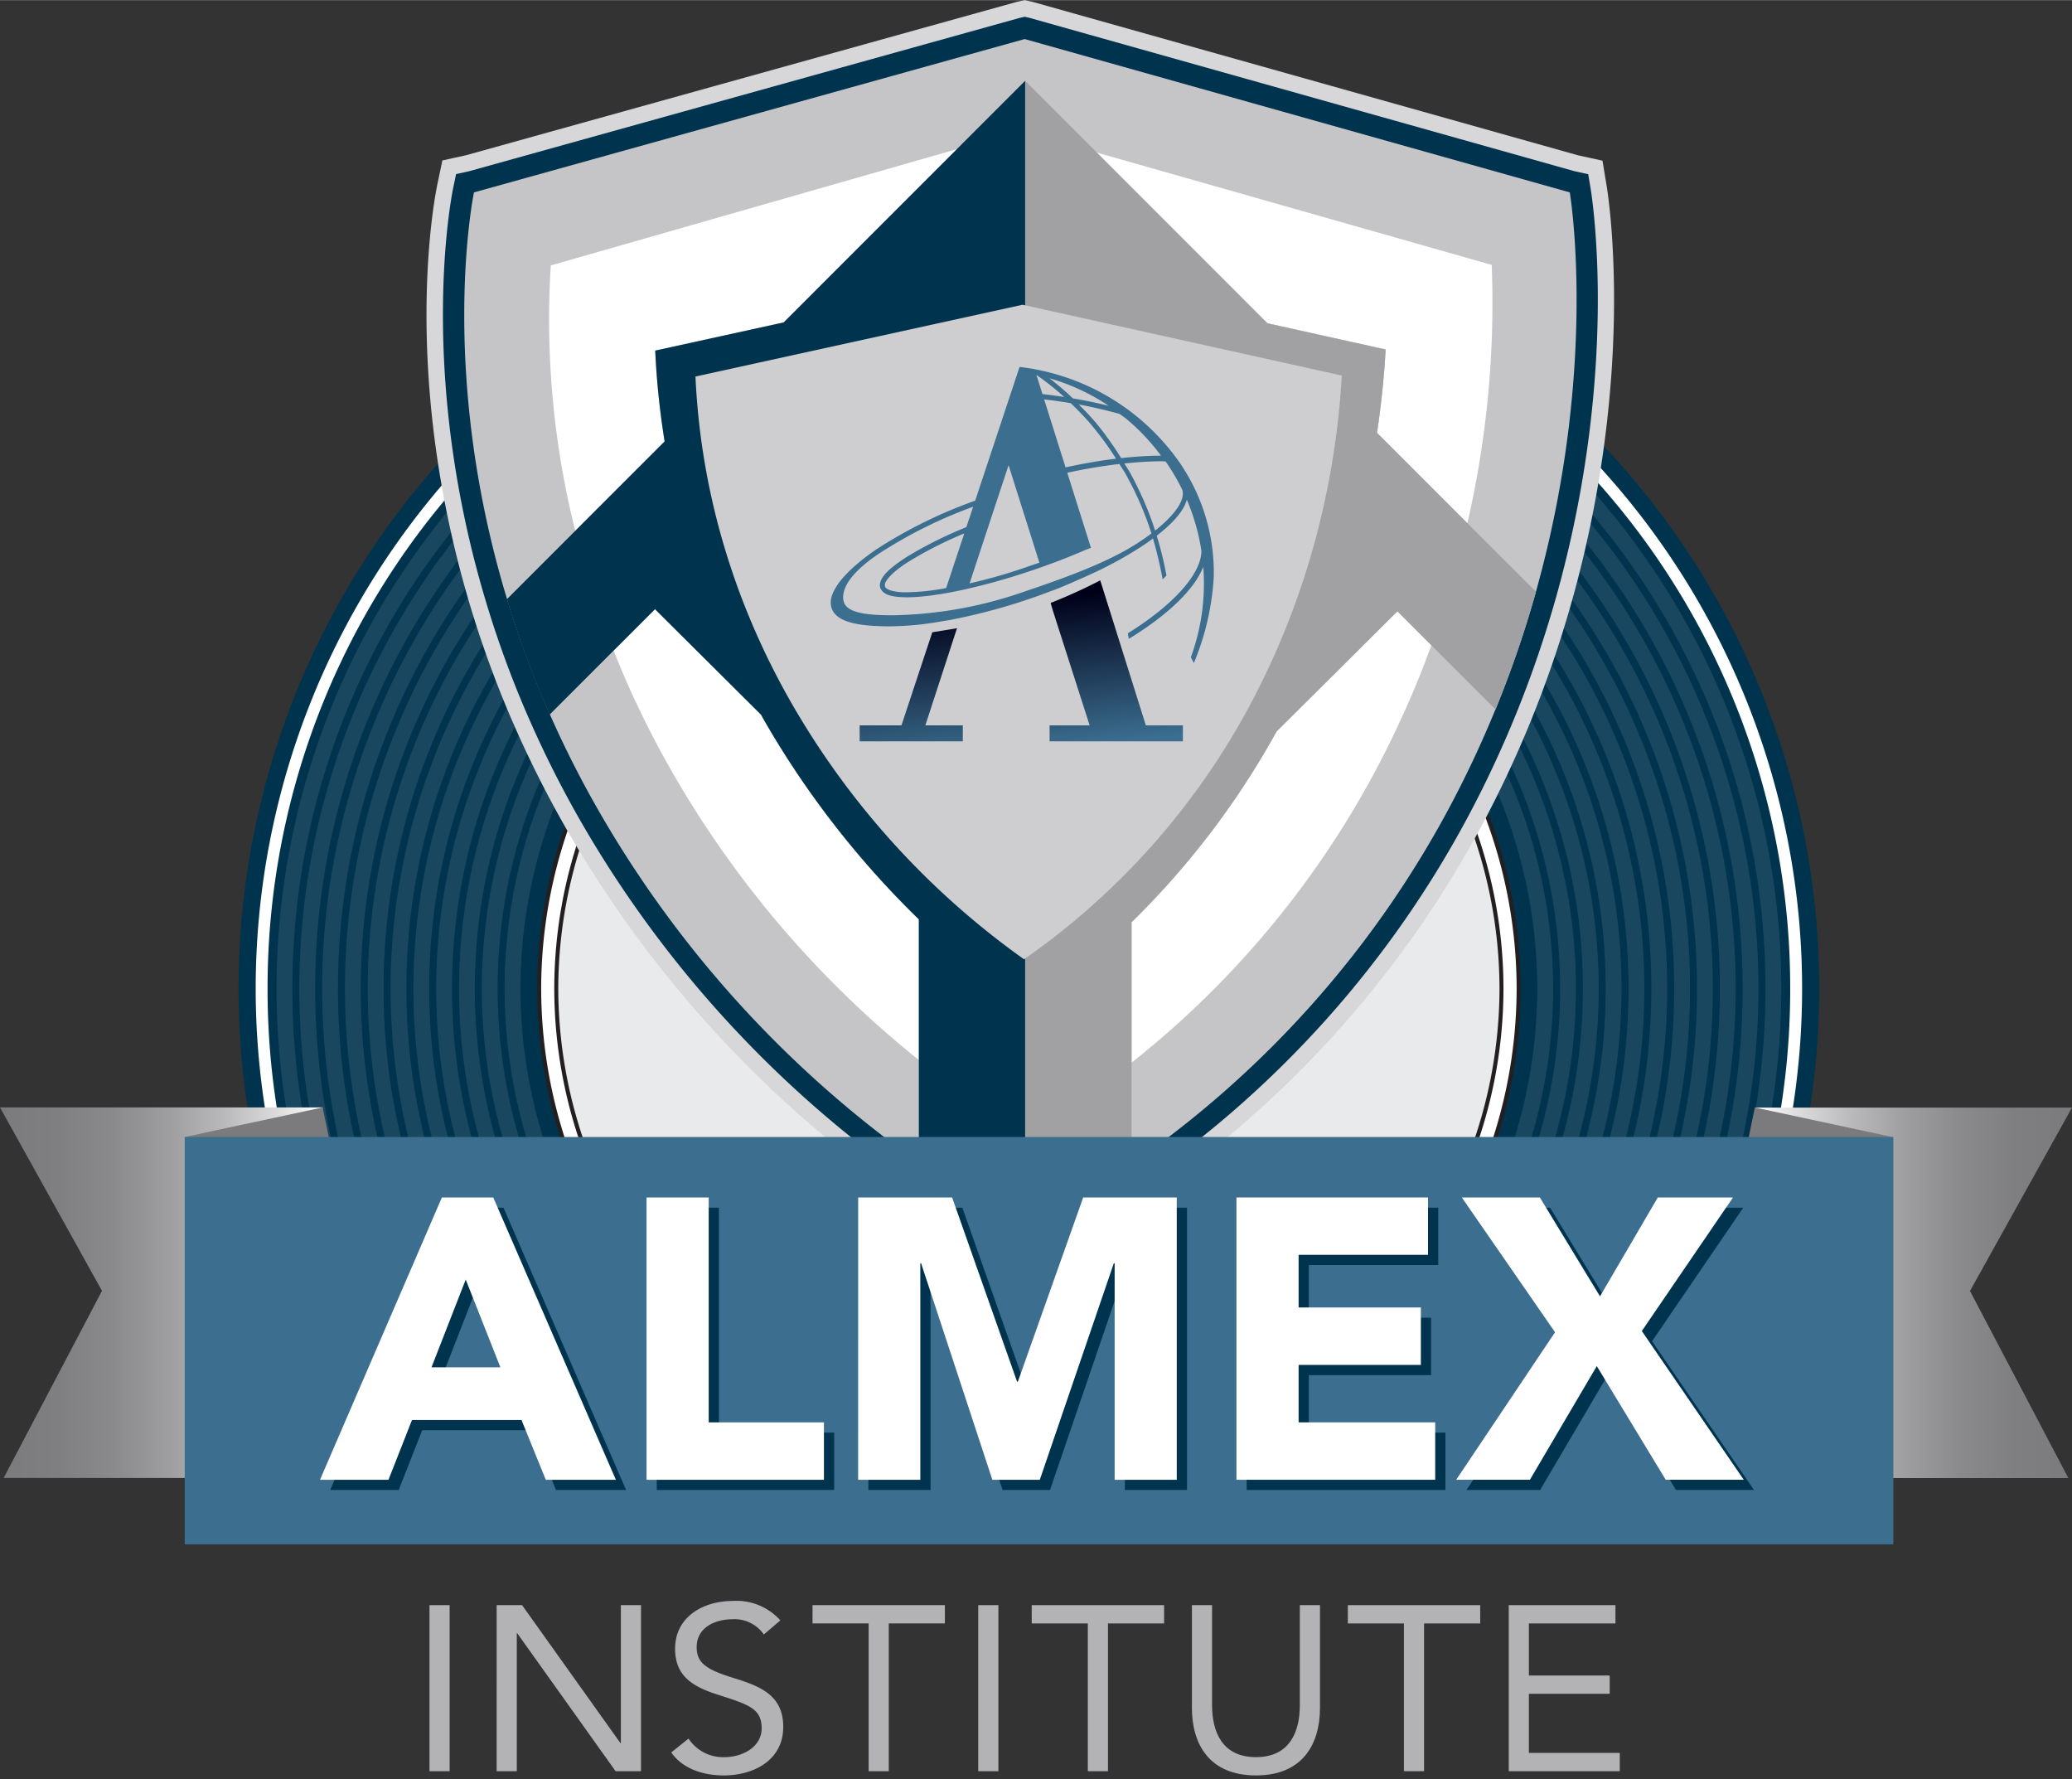
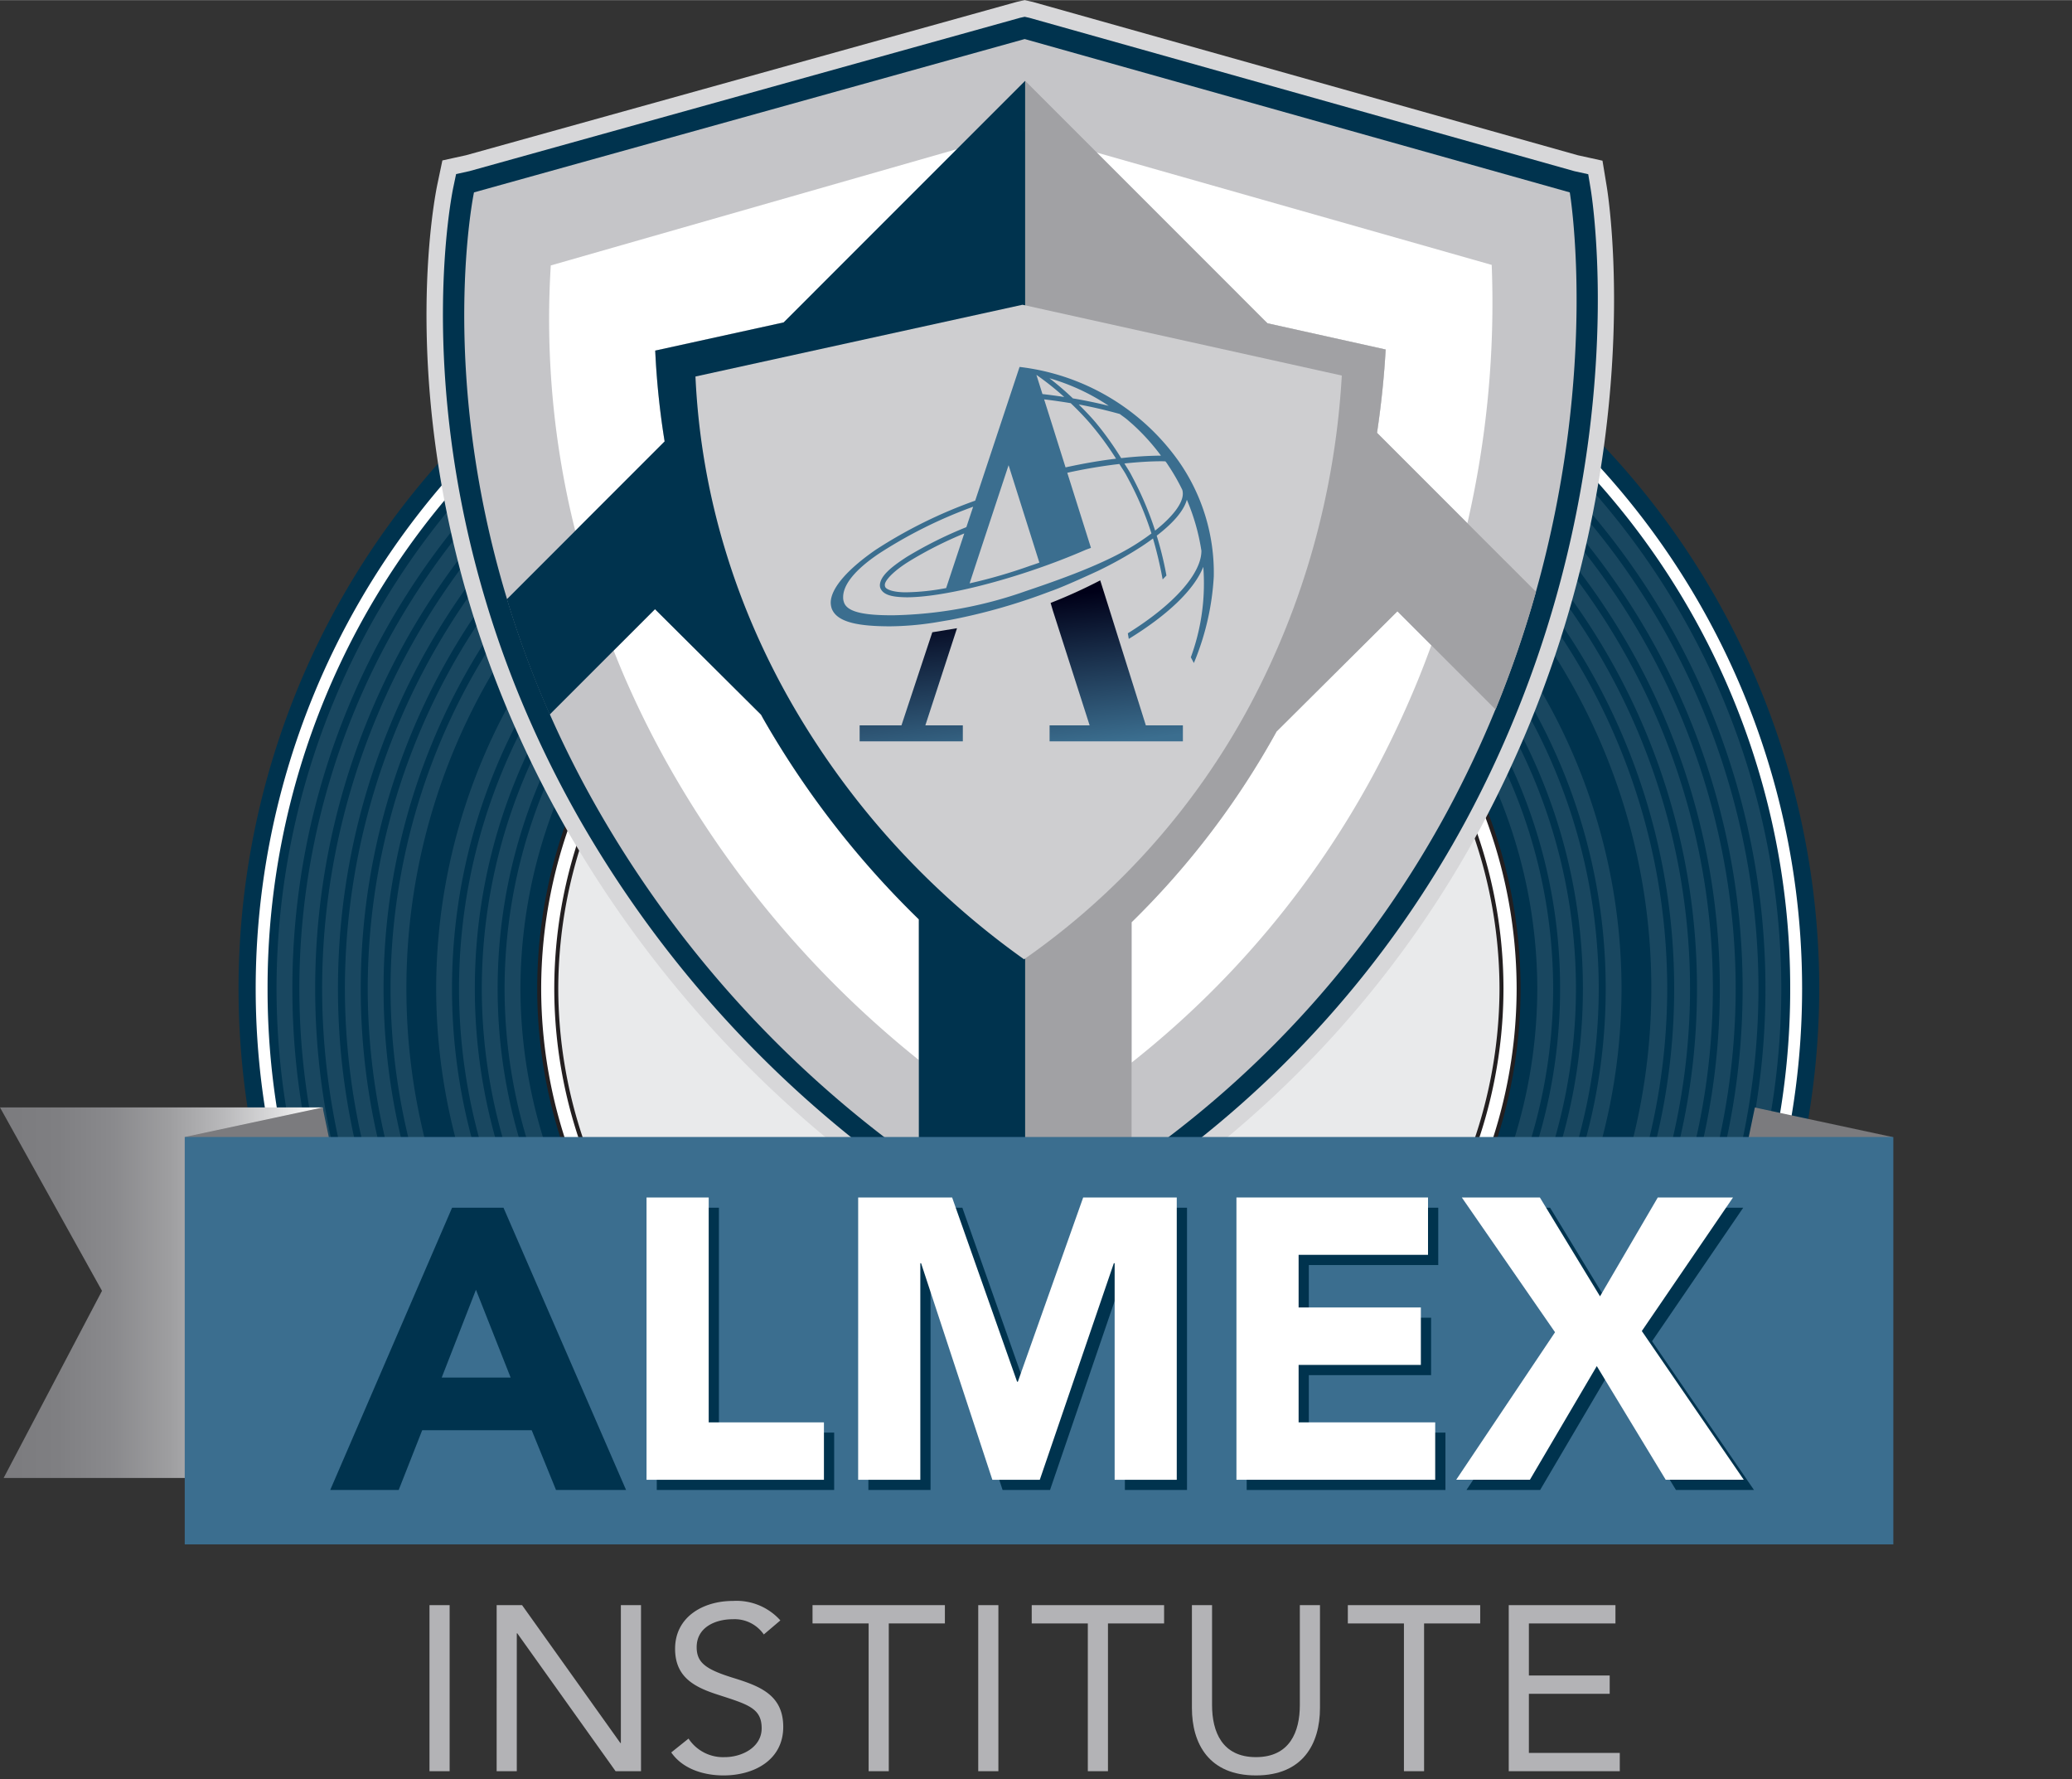
<svg xmlns="http://www.w3.org/2000/svg" xmlns:xlink="http://www.w3.org/1999/xlink" height="3.119in" viewBox="0 0 261.576 224.537" width="3.633in">
  <rect x="0" y="0" width="261.576" height="224.537" fill="#333333" stroke="none" />
  <clipPath id="a" transform="translate(-190.105 -286.587)">
    <path d="m177.535 281.343h270.789v197.715h-270.789z" />
  </clipPath>
  <linearGradient id="b" gradientUnits="userSpaceOnUse" x1="319.295" x2="317.18" y1="381.505" y2="362.47">
    <stop offset="0" stop-color="#3b6e8f" />
    <stop offset="1" stop-color="#000018" />
  </linearGradient>
  <linearGradient id="c" gradientUnits="userSpaceOnUse" x1="40.73" x2="0" y1="163.143" y2="163.143">
    <stop offset="0" stop-color="#fff" />
    <stop offset=".139" stop-color="#dcdcdd" />
    <stop offset=".306" stop-color="#b9b9bb" />
    <stop offset=".475" stop-color="#9e9ea0" />
    <stop offset=".647" stop-color="#8a8a8d" />
    <stop offset=".82" stop-color="#7f7f82" />
    <stop offset="1" stop-color="#7b7b7e" />
  </linearGradient>
  <linearGradient id="d" x1="221.566" x2="261.576" xlink:href="#c" y1="163.158" y2="163.158" />
  <g clip-path="url(#a)">
    <path d="m417.182 411.425a96.809 96.809 0 1 1 -96.809-96.811 96.81 96.81 0 0 1 96.809 96.811z" fill="#00334e" transform="translate(-190.105 -286.587)" />
    <path d="m320.002 511.124a99.775 99.775 0 1 1 99.768-99.775 99.894 99.894 0 0 1 -99.768 99.775zm0-193.734a93.954 93.954 0 1 0 66.43 27.521 93.364 93.364 0 0 0 -66.43-27.521z" fill="#00334e" transform="translate(-190.105 -286.587)" />
    <path d="m222.384 411.351a97.619 97.619 0 0 1 97.618-97.617 97.621 97.621 0 0 1 97.607 97.617 97.621 97.621 0 0 1 -97.607 97.615 97.62 97.62 0 0 1 -97.618-97.615zm29.652-67.967a95.82 95.82 0 0 0 -28.152 67.967 95.807 95.807 0 0 0 28.152 67.961 95.8 95.8 0 0 0 67.966 28.15 95.789 95.789 0 0 0 67.953-28.15 95.788 95.788 0 0 0 28.15-67.961 95.802 95.802 0 0 0 -28.15-67.967 95.805 95.805 0 0 0 -67.953-28.15 95.816 95.816 0 0 0 -67.966 28.15z" fill="#fff" transform="translate(-190.105 -286.587)" />
    <g fill="#d5dee9" opacity=".12">
      <path d="m225.015 411.349a95.089 95.089 0 0 1 94.983-94.986 95.094 95.094 0 0 1 94.984 94.986 95.099 95.099 0 0 1 -94.984 94.986v-2a92.694 92.694 0 0 0 65.715-27.264 92.704 92.704 0 0 0 27.266-65.723 92.696 92.696 0 0 0 -27.266-65.721 92.675 92.675 0 0 0 -65.715-27.269 92.67 92.67 0 0 0 -65.718 27.269 92.694 92.694 0 0 0 -27.264 65.721 92.702 92.702 0 0 0 27.264 65.723 92.689 92.689 0 0 0 65.718 27.264v2a95.094 95.094 0 0 1 -94.983-94.986z" transform="translate(-190.105 -286.587)" />
      <path d="m227.893 411.347a92.21 92.21 0 0 1 92.105-92.109 92.214 92.214 0 0 1 92.102 92.109 92.217 92.217 0 0 1 -92.102 92.113v-2.004a89.826 89.826 0 0 0 63.682-26.424 89.828 89.828 0 0 0 26.418-63.685 89.83 89.83 0 0 0 -26.418-63.684 89.818 89.818 0 0 0 -63.682-26.424 89.801 89.801 0 0 0 -63.683 26.424 89.816 89.816 0 0 0 -26.42 63.684 89.813 89.813 0 0 0 26.42 63.685 89.809 89.809 0 0 0 63.683 26.424v2.004a92.214 92.214 0 0 1 -92.104-92.113z" transform="translate(-190.105 -286.587)" />
      <path d="m230.768 411.351a89.333 89.333 0 0 1 89.23-89.232 89.33 89.33 0 0 1 89.225 89.232 89.329 89.329 0 0 1 -89.225 89.227v-2.004a86.945 86.945 0 0 0 61.645-25.578 86.928 86.928 0 0 0 25.576-61.645 86.952 86.952 0 0 0 -25.576-61.656 86.958 86.958 0 0 0 -61.645-25.574 86.967 86.967 0 0 0 -61.649 25.574 86.969 86.969 0 0 0 -25.578 61.656 86.938 86.938 0 0 0 25.578 61.645 86.955 86.955 0 0 0 61.649 25.578v2.004a89.331 89.331 0 0 1 -89.229-89.227z" transform="translate(-190.105 -286.587)" />
      <path d="m233.645 411.353a86.459 86.459 0 0 1 86.353-86.357 86.453 86.453 0 0 1 86.346 86.357 86.447 86.447 0 0 1 -86.346 86.344v-2.002a84.08 84.08 0 0 0 59.611-24.732 84.078 84.078 0 0 0 24.729-59.609 84.113 84.113 0 0 0 -24.729-59.623 84.078 84.078 0 0 0 -59.611-24.73 84.08 84.08 0 0 0 -59.614 24.73 84.087 84.087 0 0 0 -24.736 59.623 84.052 84.052 0 0 0 24.736 59.609 84.081 84.081 0 0 0 59.614 24.732v2.002a86.452 86.452 0 0 1 -86.352-86.344z" transform="translate(-190.105 -286.587)" />
      <path d="m236.528 411.351a83.563 83.563 0 0 1 83.474-83.471 83.558 83.558 0 0 1 83.459 83.471 83.558 83.558 0 0 1 -83.459 83.465v-2a81.193 81.193 0 0 0 57.57-23.887 81.201 81.201 0 0 0 23.885-57.578 81.197 81.197 0 0 0 -23.885-57.582 81.193 81.193 0 0 0 -57.57-23.887 81.206 81.206 0 0 0 -57.581 23.887 81.196 81.196 0 0 0 -23.893 57.582 81.2 81.2 0 0 0 23.893 57.578 81.206 81.206 0 0 0 57.581 23.887v2a83.563 83.563 0 0 1 -83.474-83.465z" transform="translate(-190.105 -286.587)" />
      <path d="m239.409 411.351a80.679 80.679 0 0 1 80.593-80.59 80.676 80.676 0 0 1 80.578 80.59 80.678 80.678 0 0 1 -80.578 80.584v-2.006a78.342 78.342 0 0 0 55.535-23.035 78.361 78.361 0 0 0 23.037-55.543 78.36 78.36 0 0 0 -23.037-55.547 78.325 78.325 0 0 0 -55.535-23.043 78.338 78.338 0 0 0 -55.546 23.043 78.344 78.344 0 0 0 -23.047 55.547 78.345 78.345 0 0 0 23.047 55.543 78.356 78.356 0 0 0 55.546 23.035v2.006a80.682 80.682 0 0 1 -80.593-80.584z" transform="translate(-190.105 -286.587)" />
-       <path d="m242.29 411.349a77.789 77.789 0 0 1 77.708-77.705 77.784 77.784 0 0 1 77.697 77.705 77.781 77.781 0 0 1 -77.697 77.701v-2a75.439 75.439 0 0 0 53.5-22.199 75.447 75.447 0 0 0 22.197-53.502 75.471 75.471 0 0 0 -22.197-53.508 75.445 75.445 0 0 0 -53.5-22.197 75.459 75.459 0 0 0 -53.507 22.197 75.466 75.466 0 0 0 -22.201 53.508 75.443 75.443 0 0 0 22.201 53.502 75.453 75.453 0 0 0 53.507 22.199v2a77.785 77.785 0 0 1 -77.708-77.701z" transform="translate(-190.105 -286.587)" />
      <path d="m245.169 411.351a74.911 74.911 0 0 1 74.829-74.826 74.902 74.902 0 0 1 74.814 74.826 74.896 74.896 0 0 1 -74.814 74.816v-2a72.577 72.577 0 0 0 51.463-21.352 72.595 72.595 0 0 0 21.352-51.465 72.608 72.608 0 0 0 -21.352-51.475 72.578 72.578 0 0 0 -51.463-21.351 72.583 72.583 0 0 0 -51.472 21.352 72.605 72.605 0 0 0 -21.357 51.475 72.592 72.592 0 0 0 21.357 51.465 72.583 72.583 0 0 0 51.472 21.352v2a74.905 74.905 0 0 1 -74.829-74.816z" transform="translate(-190.105 -286.587)" />
      <path d="m248.052 411.351a72.028 72.028 0 0 1 71.946-71.949 72.023 72.023 0 0 1 71.936 71.949 72.017 72.017 0 0 1 -71.936 71.938v-2a69.717 69.717 0 0 0 49.43-20.508 69.751 69.751 0 0 0 20.508-49.43 69.766 69.766 0 0 0 -20.508-49.438 69.721 69.721 0 0 0 -49.43-20.512 69.725 69.725 0 0 0 -49.436 20.512 69.729 69.729 0 0 0 -20.512 49.438 69.714 69.714 0 0 0 20.512 49.43 69.721 69.721 0 0 0 49.436 20.508v2a72.022 72.022 0 0 1 -71.946-71.938z" transform="translate(-190.105 -286.587)" />
      <path d="m250.927 411.351a69.147 69.147 0 0 1 69.071-69.066 69.143 69.143 0 0 1 69.061 69.066 69.138 69.138 0 0 1 -69.061 69.057v-1.998a66.858 66.858 0 0 0 47.395-19.664 66.844 66.844 0 0 0 19.664-47.395 66.861 66.861 0 0 0 -19.664-47.4 66.844 66.844 0 0 0 -47.395-19.668 66.845 66.845 0 0 0 -47.401 19.668 66.848 66.848 0 0 0 -19.668 47.4 66.831 66.831 0 0 0 19.668 47.395 66.859 66.859 0 0 0 47.401 19.664v1.998a69.143 69.143 0 0 1 -69.071-69.057z" transform="translate(-190.105 -286.587)" />
      <path d="m253.804 411.351a66.262 66.262 0 0 1 66.194-66.188 66.26 66.26 0 0 1 66.182 66.188 66.26 66.26 0 0 1 -66.182 66.184v-2.004a64.338 64.338 0 0 0 64.18-64.18 64.338 64.338 0 0 0 -64.18-64.186 64.342 64.342 0 0 0 -64.192 64.186 64.342 64.342 0 0 0 64.192 64.18v2.004a66.263 66.263 0 0 1 -66.194-66.184z" transform="translate(-190.105 -286.587)" />
    </g>
    <path d="m381.82 411.351a61.823 61.823 0 1 1 -61.818-61.828 61.823 61.823 0 0 1 61.818 61.828z" fill="#fff" transform="translate(-190.105 -286.587)" />
    <path d="m257.925 411.349a62.079 62.079 0 0 1 62.077-62.077 62.075 62.075 0 0 1 62.065 62.077 62.074 62.074 0 0 1 -62.065 62.076 62.079 62.079 0 0 1 -62.077-62.076zm.499 0a61.649 61.649 0 0 0 61.578 61.572 61.65 61.65 0 0 0 61.568-61.572 61.658 61.658 0 0 0 -61.568-61.577 61.657 61.657 0 0 0 -61.578 61.577z" fill="#231f20" transform="translate(-190.105 -286.587)" />
    <path d="m320.002 471.017a59.669 59.669 0 1 1 59.658-59.666 59.737 59.737 0 0 1 -59.658 59.666z" fill="#e9eaeb" transform="translate(-190.105 -286.587)" />
    <path d="m260.078 411.351a59.989 59.989 0 0 1 59.922-59.922 59.981 59.981 0 0 1 59.908 59.922 59.988 59.988 0 0 1 -59.908 59.916v-.504a59.552 59.552 0 0 0 59.408-59.412 59.555 59.555 0 0 0 -59.408-59.422 59.558 59.558 0 0 0 -59.418 59.422 59.555 59.555 0 0 0 59.418 59.412v.504a59.996 59.996 0 0 1 -59.922-59.916z" fill="#231f20" transform="translate(-190.105 -286.587)" />
  </g>
  <path d="m261.797 349.631 8.768 4.088-.106.23.106-.23.341.16-5.774 5.311zm3.556 8.678 4.662-4.291-7.36-3.432z" fill="#231f20" transform="translate(-190.105 -286.587)" />
  <g fill="#d7d7d9">
    <path d="m127.357 30.191v3.864h2.055v-3.864-9.779h-2.055z" />
    <path d="m127.357 30.191v3.864h2.055v-3.864-9.779h-2.055z" opacity=".66" />
-     <path d="m129.42 34.055h2.051v-3.854-9.789h-2.051v9.785z" />
    <path d="m129.42 34.055h2.051v-3.854-9.789h-2.051v9.785z" opacity=".66" />
    <path d="m129.412 34.055h.008v-3.858-9.785h-.008v9.779z" />
    <path d="m129.412 34.055h.008v-3.858-9.785h-.008v9.779z" opacity=".66" />
    <path d="m129.412 34.055h.008v-3.858-9.785h-.008v9.779z" opacity=".66" />
    <path d="m319.517 429.741v-15.875h-2.051v15.879h2.059c-.006 0-.006-.004-.008-.004z" transform="translate(-190.105 -286.587)" />
    <path d="m319.517 429.741v-15.875h-2.051v15.879h2.059c-.006 0-.006-.004-.008-.004z" opacity=".66" transform="translate(-190.105 -286.587)" />
    <path d="m129.42 127.283h2.047v15.875h-2.047z" />
    <path d="m129.42 127.283h2.047v15.875h-2.047z" opacity=".66" />
    <g transform="translate(-190.105 -286.587)">
      <path d="m319.525 413.866c-.006 0-.006 0-.008-.004v.004z" />
      <path d="m319.525 413.866c-.006 0-.006 0-.008-.004v.004z" opacity=".66" />
      <path d="m319.525 429.745v-15.879h-.008v15.875a.009.009 0 0 0 .008.004z" />
      <path d="m319.525 429.745v-15.879h-.008v15.875a.009.009 0 0 0 .008.004z" opacity=".66" />
      <path d="m319.525 429.745v-15.879h-.008v15.875a.009.009 0 0 0 .008.004z" opacity=".66" />
    </g>
    <path d="m129.412 34.055h-2.055v4.519h2.063l-.008-.002z" />
    <path d="m129.412 34.055h-2.055v4.519h2.063l-.008-.002z" opacity=".66" />
    <path d="m129.412 34.055h-2.055v4.519h2.063l-.008-.002z" opacity=".66" />
    <path d="m129.42 34.055h2.051v4.519h-2.051z" />
    <path d="m129.42 34.055h2.051v4.519h-2.051z" opacity=".66" />
    <path d="m129.42 34.055h2.051v4.519h-2.051z" opacity=".66" />
    <path d="m129.412 34.055h.008v4.519h-.008z" />
    <path d="m129.412 34.055h.008v4.519h-.008z" opacity=".66" />
    <path d="m129.412 34.055h.008v4.519h-.008z" opacity=".66" />
    <path d="m129.412 34.055h.008v4.519h-.008z" opacity=".66" />
    <path d="m129.412 34.055h.008v4.519h-.008z" opacity=".66" />
    <path d="m129.414 121.002-2.049.008v6.265h2.047v-6.273z" />
-     <path d="m129.414 121.002-2.049.008v6.265h2.047v-6.273z" opacity=".66" />
+     <path d="m129.414 121.002-2.049.008v6.265v-6.273z" opacity=".66" />
    <path d="m129.414 121.002-2.049.008v6.265h2.047v-6.273z" opacity=".66" />
    <path d="m131.467 127.279v-6.281l-2.047.004v6.273z" />
    <path d="m131.467 127.279v-6.281l-2.047.004v6.273z" opacity=".66" />
    <path d="m131.467 127.279v-6.281l-2.047.004v6.273z" opacity=".66" />
    <path d="m129.42 121.002h-.006z" />
    <path d="m129.42 121.002h-.006z" opacity=".66" />
    <path d="m129.42 121.002h-.006z" opacity=".66" />
    <path d="m319.525 413.862h-.008c.002.004.002.004.008.004z" transform="translate(-190.105 -286.587)" />
    <path d="m319.525 413.862h-.008c.002.004.002.004.008.004z" opacity=".66" transform="translate(-190.105 -286.587)" />
    <path d="m319.525 413.862h-.008c.002.004.002.004.008.004z" opacity=".66" transform="translate(-190.105 -286.587)" />
    <path d="m129.42 121.002h-.006l-.002 6.273h.008z" />
    <path d="m129.42 121.002h-.006l-.002 6.273h.008z" opacity=".66" />
    <path d="m129.42 121.002h-.006l-.002 6.273h.008z" opacity=".66" />
    <path d="m129.42 121.002h-.006l-.002 6.273h.008z" opacity=".66" />
    <path d="m129.42 121.002h-.006l-.002 6.273h.008z" opacity=".66" />
    <path d="m319.547 446.397-.805-.328-1.162-.473a96.536 96.536 0 0 1 -14.195-8.524 144.075 144.075 0 0 1 -41.789-45.891 137.713 137.713 0 0 1 -6.408-12.668 131.534 131.534 0 0 1 -5.607-15.096c-9.146-30.16-4.453-52.68-4.252-53.625l.351-1.672.272-1.297 1.297-.287 1.683-.369 69.525-19.355.565-.127.445-.1.441.1.57.127 68.818 19.355 1.754.385 1.357.301.227 1.371.291 1.77c.162.934 3.791 23.305-4.365 52.391a142.818 142.818 0 0 1 -5.277 15.375 140.73 140.73 0 0 1 -6.189 13.141 132.754 132.754 0 0 1 -41.469 46.367 94.367 94.367 0 0 1 -14.176 8.285l-1.1.488-.801.355z" transform="translate(-190.105 -286.587)" />
  </g>
  <path d="m319.514 444.171-1.164-.473a96.772 96.772 0 0 1 -13.781-8.297 142.027 142.027 0 0 1 -41.193-45.238 134.745 134.745 0 0 1 -6.311-12.477 129.716 129.716 0 0 1 -5.517-14.859c-8.913-29.379-4.413-51.668-4.218-52.6l.354-1.684 1.683-.371 69.524-19.357.574-.125.57.125 68.818 19.359 1.756.387.293 1.77c.158.918 3.709 22.857-4.322 51.506a139.208 139.208 0 0 1 -5.205 15.15 136.941 136.941 0 0 1 -6.098 12.949 130.66 130.66 0 0 1 -40.814 45.648 94.777 94.777 0 0 1 -13.848 8.098z" fill="#00334e" transform="translate(-190.105 -286.587)" />
  <path d="m388.279 310.855-68.814-19.355-69.524 19.355s-4.656 22.215 4.16 51.281a127.386 127.386 0 0 0 5.404 14.559 130.024 130.024 0 0 0 6.186 12.223 139.347 139.347 0 0 0 40.413 44.387 94.911 94.911 0 0 0 13.361 8.059s.035-.02.062-.031h.006a90.563 90.563 0 0 0 13.426-7.855 128.137 128.137 0 0 0 39.975-44.715 134.46 134.46 0 0 0 5.98-12.699 137.468 137.468 0 0 0 5.106-14.859c7.961-28.408 4.26-50.348 4.26-50.348z" fill="#c5c5c8" transform="translate(-190.105 -286.587)" />
  <path d="m129.42 34.008h.006v-3.858-9.787h-.006v9.783z" fill="#dbdbdc" opacity=".66" />
  <path d="m319.525 413.815v15.883h.006v-15.875z" fill="#dbdbdc" opacity=".66" transform="translate(-190.105 -286.587)" />
  <path d="m365.035 330.685c-.174 3.123-.516 6.67-1.09 10.514l11.408 11.41a123.857 123.857 0 0 0 3.07-32.603l-58.811-16.725 30.512 24.098z" fill="#fff" transform="translate(-190.105 -286.587)" />
  <path d="m272.823 330.821 16.206-3.555 30.803-24.426-60.195 17.234a109.686 109.686 0 0 0 3.089 33.494l11.284-11.285a100.183 100.183 0 0 1 -1.187-11.463z" fill="#fff" transform="translate(-190.105 -286.587)" />
  <path d="m286.534 377.413c-.12-.203-.232-.422-.352-.633l-13.388-13.32-5.222 5.223c.551 1.387 1.118 2.766 1.72 4.123a120.076 120.076 0 0 0 5.686 11.236 128.543 128.543 0 0 0 31.123 36.32v-17.754a115.035 115.035 0 0 1 -19.567-25.195z" fill="#fff" transform="translate(-190.105 -286.587)" />
  <path d="m351.256 378.905a103.783 103.783 0 0 1 -18.301 24.067v17.719a117.363 117.363 0 0 0 30.629-36.531 127.025 127.025 0 0 0 5.512-11.709c.598-1.457 1.158-2.945 1.707-4.436l-4.285-4.287z" fill="#fff" transform="translate(-190.105 -286.587)" />
  <path d="m272.823 330.821a100.183 100.183 0 0 0 1.187 11.463l15.02-15.018z" fill="#dbdbdc" opacity=".66" transform="translate(-190.105 -286.587)" />
  <path d="m286.182 376.78c.12.211.232.43.352.633a115.035 115.035 0 0 0 19.567 25.195v-6.016z" fill="#dbdbdc" opacity=".66" transform="translate(-190.105 -286.587)" />
  <path d="m142.85 88.707 22.496-22.629-22.496-22.504z" fill="#dbdbdc" opacity=".66" />
  <path d="m350.125 327.378 13.82 13.82c.574-3.844.916-7.391 1.09-10.514z" fill="#dbdbdc" opacity=".66" transform="translate(-190.105 -286.587)" />
  <path d="m332.955 402.972a103.783 103.783 0 0 0 18.301-24.067l-18.301 18.211z" fill="#dbdbdc" opacity=".66" transform="translate(-190.105 -286.587)" />
  <path d="m115.996 88.178v-44.608l-22.242 22.24z" fill="#dbdbdc" opacity=".66" />
  <path d="m319.525 320.595v93.221l.006.008v-93.228z" fill="#dbdbdc" opacity=".66" transform="translate(-190.105 -286.587)" />
-   <path d="m319.525 320.595v93.221l.006.008v-93.228z" fill="#dbdbdc" opacity=".66" transform="translate(-190.105 -286.587)" />
  <path d="m306.502 309.792-17.473 17.475-16.206 3.555a100.183 100.183 0 0 0 1.187 11.463l-11.284 11.285-8.629 8.629a126.777 126.777 0 0 0 5.404 14.559l8.071-8.074 5.222-5.223 13.388 13.32c.12.211.232.43.352.633a115.035 115.035 0 0 0 19.567 25.195v30.754a94.836 94.836 0 0 0 13.355 8.059s.035-.016.068-.027v-144.625z" fill="#00334e" transform="translate(-190.105 -286.587)" />
  <path d="m375.353 352.608-11.408-11.41c.574-3.844.916-7.391 1.09-10.514l-14.91-3.307-17.525-17.529-13.068-13.068v144.613a91.359 91.359 0 0 0 13.424-7.855v-30.566a103.783 103.783 0 0 0 18.301-24.067l15.262-15.178 4.285 4.287 8.109 8.109a136.734 136.734 0 0 0 5.101-14.861z" fill="#a1a1a4" transform="translate(-190.105 -286.587)" />
  <path d="m319.295 325.06-.109-.023-41.284 9.057a89.403 89.403 0 0 0 3.775 21.936 91.556 91.556 0 0 0 3.875 10.443 94.898 94.898 0 0 0 4.481 8.857 101.933 101.933 0 0 0 29.262 32.256c.023.024.059.043.086.066a91.972 91.972 0 0 0 28.437-31.922 99.287 99.287 0 0 0 8.082-20.102 101.613 101.613 0 0 0 3.598-21.656z" fill="#ceced0" transform="translate(-190.105 -286.587)" />
  <path d="m307.803 366.374c-1.637 4.926-3.894 11.746-3.894 11.746h-5.281v2.016h13.027v-2.016h-4.73l3.996-12.258zm23.809 1.742c1.559 4.957 3.148 10.004 3.148 10.004h4.676v2.016h-16.828v-2.016h5.055l-4.652-14.512-.273-.938a65.82 65.82 0 0 0 6.262-2.846c.496 1.563 1.434 4.533 2.406 7.641z" fill="url(#b)" transform="translate(-190.105 -286.587)" />
  <path d="m338.812 344.659h.002a28.711 28.711 0 0 0 -19.996-11.775s-3 9.033-5.601 16.877a59.701 59.701 0 0 0 -12.541 6.189c-3.287 2.264-5.662 4.723-5.697 6.658a2.478 2.478 0 0 0 .121.758c.672 1.834 3.625 2.242 7.305 2.258a38.339 38.339 0 0 0 5.703-.48l2-.338a74.156 74.156 0 0 0 9.818-2.6c.957-.322 1.889-.66 2.803-1.008 1.723-.58 5.992-2.574 5.992-2.574a49.459 49.459 0 0 0 5.51-3.088c.51-.334.983-.668 1.43-1.002a51.36 51.36 0 0 1 1.221 5.17l.478-.492a43.139 43.139 0 0 0 -1.228-5.029c2.053-1.58 3.404-3.109 3.805-4.535a26.701 26.701 0 0 1 1.838 6.441c.004 2.908-3.541 6.844-9.291 10.414l.121.707c4.834-2.963 8.24-6.156 9.406-9.096.053.695.08 1.397.08 2.1a26.939 26.939 0 0 1 -1.652 9.318l.383.721.207-.502a33.103 33.103 0 0 0 2.307-10.406 24.512 24.512 0 0 0 -4.521-14.686zm-2.143-.58a48.242 48.242 0 0 0 -5.024.316 40.166 40.166 0 0 0 -2.723-3.889l-.488-.6c-.678-.805-1.41-1.547-2.144-2.284 1.826.336 3.547.746 5.182 1.203.315.242.646.463.951.718l.691.602a27.128 27.128 0 0 1 3.555 3.934zm-13.355-2.678-.188-.603-1.207-3.82q1.72.205 3.357.48c.844.809 1.664 1.647 2.44 2.543l.476.572a39.004 39.004 0 0 1 2.807 3.891c-2.025.242-4.16.611-6.375 1.098zm6.762-3.608q-2.165-.538-4.525-.94a36.309 36.309 0 0 0 -2.963-2.541 26.734 26.734 0 0 1 7.488 3.481zm-9.098-3.886.111.08a35.741 35.741 0 0 1 3.369 2.692c-.9-.14-1.814-.264-2.75-.372l-.76-2.408a.215.215 0 0 1 .029.008zm-3.547 11.378 3.887 12.298c-.512.184-.65.229-1.18.404a65.302 65.302 0 0 1 -7.625 2.213c.71-2.182 4.014-12.178 4.918-14.915zm16.451 9.726c-3.522 2.324-8.557 4.244-14.234 6.152a53.038 53.038 0 0 1 -16.736 3.066c-3.631.018-5.891-.375-6.275-1.678a1.651 1.651 0 0 1 -.09-.555c-.033-1.463 1.236-3.328 4.482-5.525a58.393 58.393 0 0 1 11.93-5.942c-.293.885-.582 1.746-.857 2.576a51.431 51.431 0 0 0 -7.525 3.756c-2.066 1.336-3.344 2.445-3.394 3.564a1.133 1.133 0 0 0 .055.357c.377.932 1.596 1.154 3.348 1.178 3.467-.004 9.32-1.207 15.754-3.375 2.473-.832 4.781-1.727 6.855-2.631l.637-.232-2.043-6.477-.191-.605-.756-2.397a65.47 65.47 0 0 1 6.576-1.109c.285.465.596.909.863 1.39l.301.566a40.348 40.348 0 0 1 2.887 6.809c-.488.371-1.016.738-1.584 1.111zm-22.045-1.111c-1.113 3.352-1.994 6.01-2.287 6.893a28.864 28.864 0 0 1 -4.967.535c-1.711.025-2.688-.375-2.748-.744a.568.568 0 0 1 -.025-.156c-.055-.545 1.062-1.77 3.102-3.029a49.307 49.307 0 0 1 6.926-3.498zm24.094-.359a41.482 41.482 0 0 0 -2.789-6.607l-.301-.572c-.246-.445-.527-.859-.787-1.293 1.637-.167 3.217-.279 4.66-.279.178 0 .342.01.516.012.053.074.115.139.166.213l.49.746a26.128 26.128 0 0 1 1.475 2.633 1.753 1.753 0 0 1 .066.455c.029 1.207-1.234 2.9-3.496 4.693z" fill="#3b6e8f" transform="translate(-190.105 -286.587)" />
  <path d="m40.73 139.76h-40.73l12.877 23.148-12.417 23.617h39.09" fill="url(#c)" />
  <path d="m23.322 143.49 17.408-3.73 1.523 7.308z" fill="#7b7b7e" />
-   <path d="m221.566 139.775h40.01l-12.877 23.149 12.418 23.617h-39.09" fill="url(#d)" />
  <path d="m238.947 143.502-17.406-3.733-1.523 7.311z" fill="#7b7b7e" />
  <path d="m23.322 143.49h215.699v51.418h-215.699z" fill="#3b6e8f" />
  <g transform="translate(-190.105 -286.587)">
    <path d="m247.178 439.003h6.489l15.476 35.627h-8.845l-3.07-7.545h-13.822l-2.969 7.545h-8.644zm3.012 10.357-4.321 11.078h8.7z" fill="#00334e" />
    <path d="m273.016 439.003h7.848v28.385h14.548v7.242h-22.395z" fill="#00334e" />
    <path d="m299.734 439.003h11.862l8.202 23.248h.098l8.242-23.248h11.818v35.627h-7.842v-27.334h-.102l-9.348 27.334h-5.988l-8.999-27.334h-.098v27.334h-7.847z" fill="#00334e" />
    <path d="m347.49 439.003h24.184v7.238h-16.34v6.645h15.436v7.25h-15.436v7.252h17.248v7.242h-25.092z" fill="#00334e" />
    <path d="m387.709 456.013-11.77-17.01h9.854l7.594 12.475 7.289-12.475h9.5l-11.512 16.854 12.869 18.773h-9.85l-8.703-14.344-8.445 14.344h-9.303z" fill="#00334e" />
-     <path d="m245.888 437.712h6.488l15.477 35.629h-8.846l-3.068-7.545h-13.822l-2.969 7.545h-8.645zm3.012 10.359-4.321 11.076h8.698z" fill="#fff" />
    <path d="m271.725 437.712h7.849v28.383h14.547v7.246h-22.395z" fill="#fff" />
    <path d="m298.443 437.712h11.861l8.201 23.248h.098l8.246-23.248h11.814v35.629h-7.842v-27.332h-.102l-9.346 27.332h-5.99l-8.997-27.332h-.097v27.332h-7.848z" fill="#fff" />
    <path d="m346.197 437.712h24.186v7.238h-16.338v6.645h15.434v7.25h-15.434v7.25h17.244v7.246h-25.092z" fill="#fff" />
    <path d="m386.418 454.72-11.768-17.008h9.854l7.592 12.475 7.293-12.475h9.496l-11.512 16.857 12.871 18.771h-9.854l-8.701-14.346-8.443 14.346h-9.305z" fill="#fff" />
    <path d="m244.326 489.165h2.543v20.959h-2.543z" fill="#b3b3b6" />
    <path d="m252.804 489.165h3.209l12.412 17.406h.06v-17.406h2.543v20.959h-3.209l-12.412-17.406h-.061v17.406h-2.543z" fill="#b3b3b6" />
    <path d="m286.531 492.866a4.486 4.486 0 0 0 -3.905-1.924c-2.24 0-4.571 1.035-4.571 3.521 0 1.924 1.09 2.783 4.511 3.85 3.33 1.035 6.418 2.102 6.418 6.215 0 4.176-3.663 6.129-7.538 6.129-2.482 0-5.146-.799-6.6-2.902l2.18-1.746a5.226 5.226 0 0 0 4.571 2.34c2.18 0 4.662-1.244 4.662-3.643 0-2.574-1.786-3.019-5.601-4.262-3.027-.977-5.328-2.279-5.328-5.773 0-4.025 3.542-6.037 7.296-6.037a7.43 7.43 0 0 1 5.994 2.457z" fill="#b3b3b6" />
    <path d="m309.391 491.476h-7.084v18.648h-2.543v-18.648h-7.084v-2.311h16.711z" fill="#b3b3b6" />
    <path d="m313.601 489.165h2.544v20.959h-2.544z" fill="#b3b3b6" />
    <path d="m337.064 491.476h-7.086v18.648h-2.543v-18.648h-7.082v-2.311h16.711z" fill="#b3b3b6" />
    <path d="m356.744 502.132c0 4.559-2.18 8.525-8.084 8.525s-8.084-3.967-8.084-8.525v-12.967h2.543v12.611c0 3.375 1.273 6.572 5.541 6.572s5.541-3.197 5.541-6.572v-12.611h2.543z" fill="#b3b3b6" />
    <path d="m376.971 491.476h-7.086v18.648h-2.543v-18.648h-7.082v-2.311h16.711z" fill="#b3b3b6" />
    <path d="m380.574 489.165h13.471v2.311h-10.928v6.57h10.201v2.309h-10.201v7.461h11.475v2.309h-14.018z" fill="#b3b3b6" />
  </g>
</svg>